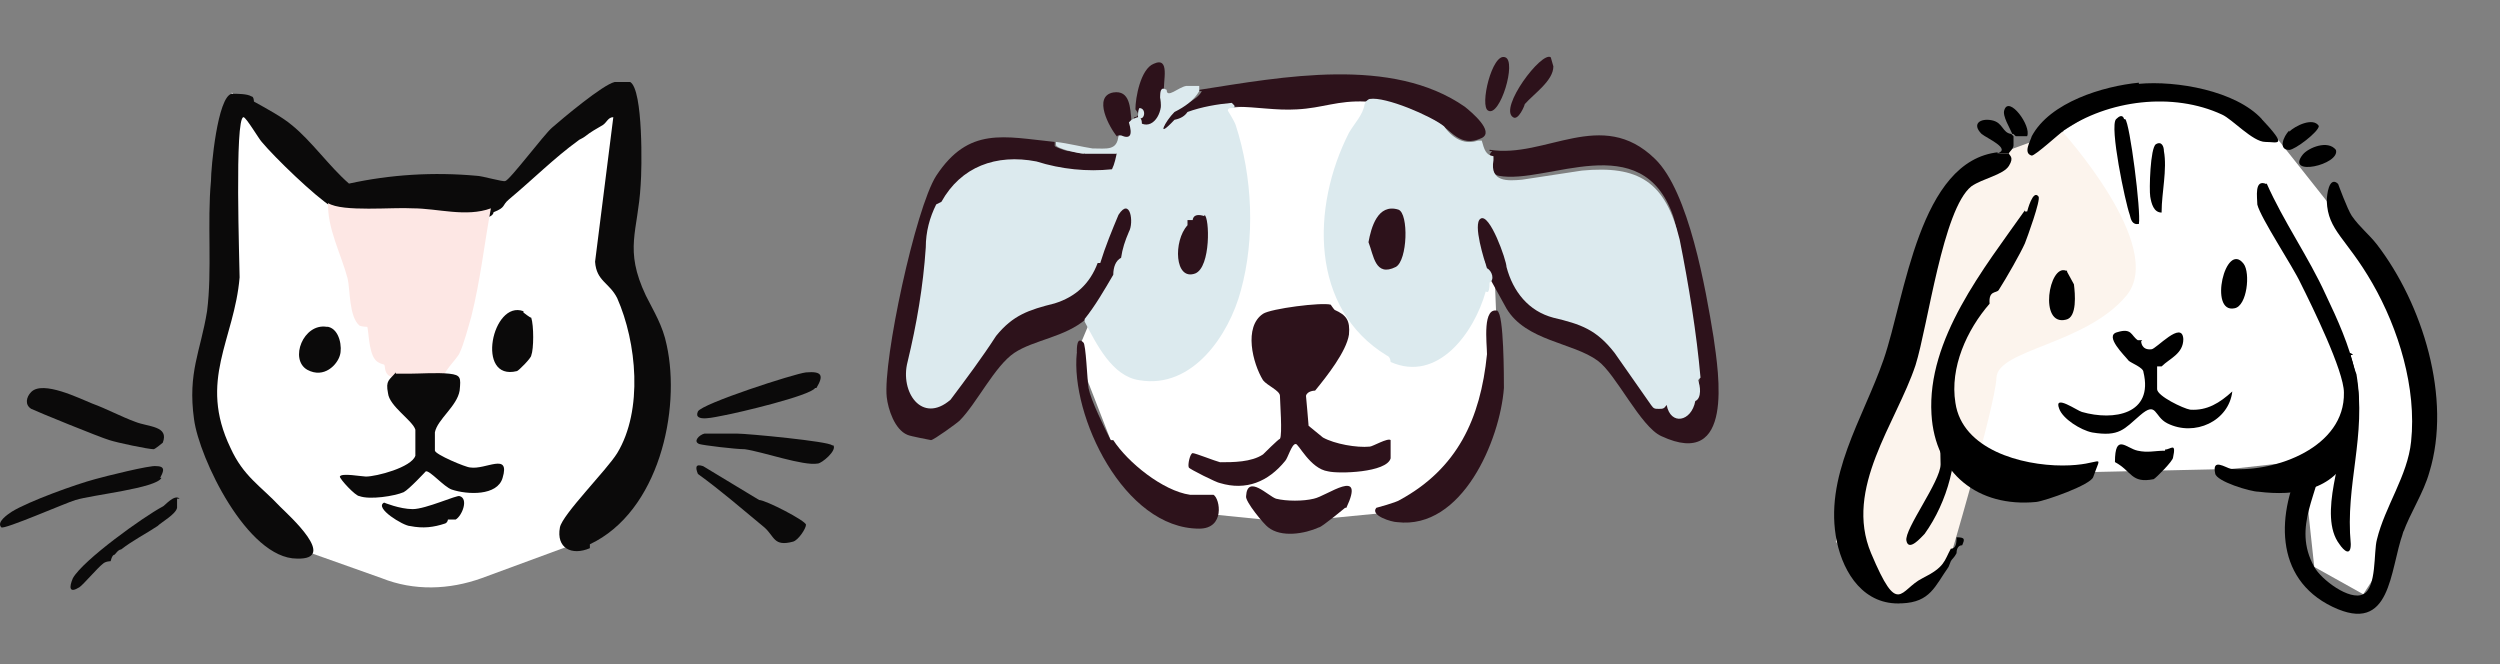
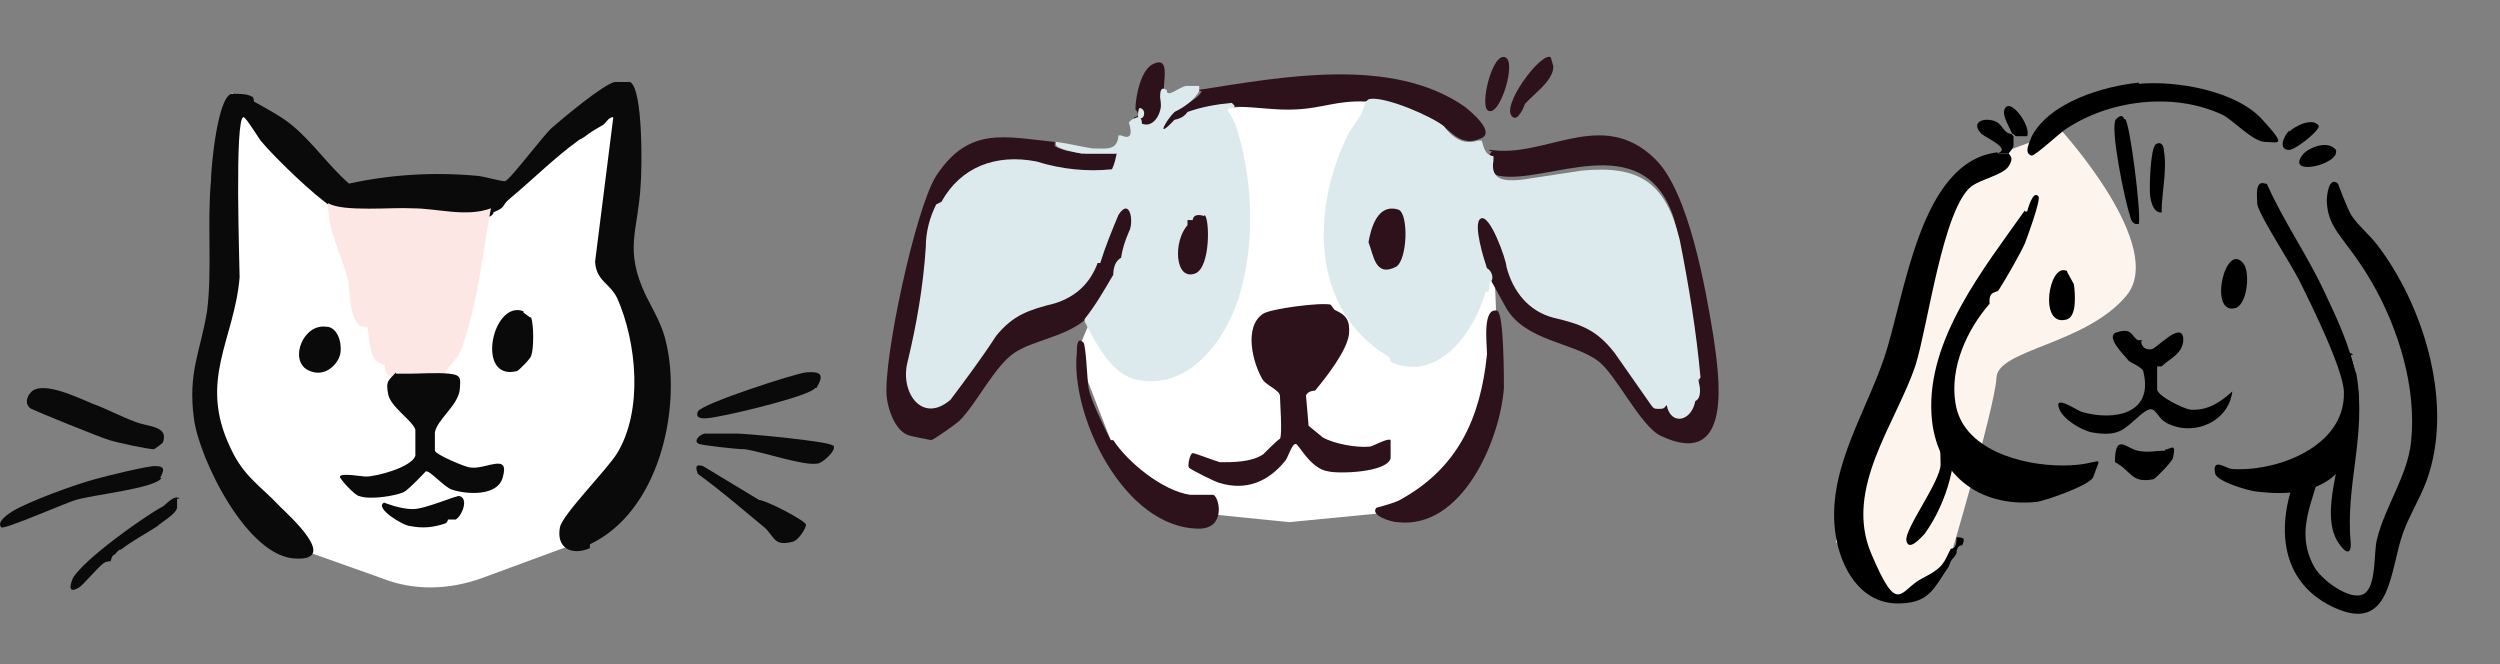
<svg xmlns="http://www.w3.org/2000/svg" width="192" height="51" viewBox="0 0 192 51" fill="none">
  <rect x="0" y="0" width="192" height="51" fill="#808080" stroke="none" />
  <g clip-path="url(#clip0_3210_2688)">
    <path d="M91.199 8.6L106.799 7.1L114.599 16.5L115.199 31.4L109.299 39.1L98.999 40.1L89.099 39.1L85.299 33.8L82.699 27.1L90.199 9.2L91.199 8.6Z" fill="white" />
    <path d="M114.401 11.5C118.701 12.2 123.001 8.2 127.101 12.2C129.701 14.7 131.001 22.2 131.601 25.9C132.001 28.7 133.201 36.1 127.601 33.5C126.001 32.8 124.101 28.7 122.701 27.7C120.801 26.3 117.201 26.2 115.701 23.7L114.101 20.8C114.101 19.7 113.801 20.1 113.801 20C113.601 19.3 112.201 15.5 113.801 15.8C113.801 15.8 114.601 16.4 114.601 16.5C115.501 18 115.601 20.4 117.101 22C118.501 23.4 120.901 23.4 122.601 24.4C124.201 25.4 125.901 28.8 127.401 30.3H127.701C129.301 32.2 131.001 29.9 130.401 28.2C130.401 26.6 129.001 18.1 128.501 16.6C126.101 9.7 118.801 14.2 115.101 13.5C114.501 13.4 114.001 12.2 114.601 11.6H114.401V11.5Z" fill="#2D121B" />
    <path d="M81.001 11.2C81.001 11.3 81.901 11.6 82.001 11.6C82.301 11.6 83.101 11.8 83.201 11.8H85.801C86.201 11.8 85.801 12.5 85.801 12.5C85.801 12.8 85.901 13.3 85.401 13.4C82.101 14.1 79.001 11.8 75.601 13C74.401 13.4 73.301 14.6 72.601 15.7C72.601 15.9 72.101 15.9 72.101 15.9C71.401 17.3 71.201 20.9 71.001 22.7C70.701 24.8 69.601 27.6 70.001 29.7C70.001 30 71.001 31 71.401 31C71.401 31 72.401 30.8 72.401 30.7C73.601 30.1 76.001 25.3 77.701 24.2C79.601 22.9 82.001 23.4 83.601 21.2C83.801 20.9 84.001 19.9 84.401 20C84.601 19.3 85.601 15.9 86.101 15.8C88.001 15.4 86.601 18.6 86.401 19.4V19.9C86.401 20 86.101 19.9 86.101 19.9C86.001 20.2 85.901 20.9 85.801 21C85.501 21.7 83.901 24.1 83.401 24.5C81.801 25.9 79.401 26.1 77.901 27.1C76.401 28.1 75.001 31 73.701 32.3C73.501 32.5 71.701 33.8 71.501 33.8C71.501 33.8 69.901 33.5 69.701 33.4C68.701 33 68.201 31.4 68.101 30.5C67.801 27.7 70.301 16 71.901 13.5C74.401 9.7 77.101 10.5 81.001 10.9V11.2Z" fill="#2D121B" />
    <path d="M102.5 23.8C103.4 24.2 103.7 24.6 103.6 25.7C103.4 27 101.9 28.9 101 30C101 30 100.4 30 100.3 30.4C100.3 30.4 100.5 32.6 100.5 32.7L101.6 33.6C102.5 34.1 104.2 34.4 105.2 34.3C105.4 34.3 106.6 33.6 106.8 33.8V35.2C106.5 36.3 102.8 36.4 102 36.2C100.6 36 99.7 34 99.5 34.1C99.2 34.1 98.9 35.2 98.7 35.4C97.4 37 95.7 37.7 93.7 37.1C93.5 37.1 91.3 36 91.3 35.9C91.2 35.7 91.4 34.8 91.6 34.8C91.8 34.8 93.3 35.4 93.7 35.5C94.7 35.5 96.1 35.5 97 34.9C97 34.9 98.2 33.7 98.3 33.7C98.5 33.4 98.3 30.8 98.3 30.4C98.3 30 97.3 29.6 97 29.2C96.2 27.9 95.5 25.1 97 24.1C97.6 23.7 101.5 23.2 102.2 23.4C102.2 23.4 102.4 23.7 102.5 23.8Z" fill="#2D121B" />
    <path d="M92.1 6.9C98.5 5.9 106.9 4.3 112.5 8.2C113 8.6 114.8 10.1 113.8 10.6C112.1 11.4 111.4 9.9 110.4 9.4C109 8.6 106.7 7.9 104.9 7.8C102.7 7.7 101.6 8.3 99.6 8.4C98 8.5 96.5 8.2 94.9 8.2C93.3 8.2 92.1 8.6 91.4 8.8C91.3 8.8 91.4 9.1 91.4 9.1C91.2 9.1 90.8 9.3 90.6 9.4C90 9.7 89.8 10.4 89.1 10.2C89.3 10 89.7 8.9 89.8 8.9C90.4 8.2 91.9 7.8 92.3 7H92.1V6.9Z" fill="#2D121B" />
    <path d="M115.001 23.9C115.501 24.1 115.501 29 115.501 29.8C115.201 33.8 112.301 40.7 107.301 40.1C106.901 40.1 105.201 39.6 105.701 39C105.701 39 107.201 38.6 107.501 38.4C111.901 36 113.701 32.2 114.201 27.2C114.201 26.4 113.801 23.4 115.101 23.9H115.001Z" fill="#2D121B" />
    <path d="M85.499 33.8C86.599 35.5 89.299 37.7 91.399 38H93.199C93.699 38.3 94.099 40.6 92.099 40.6C86.299 40.6 82.199 31.9 82.699 27.1C82.699 26.7 82.699 25.8 83.199 26.3C83.399 26.4 83.499 29.2 83.599 29.8C83.799 30.8 84.799 32.8 85.299 33.8H85.499Z" fill="#2D121B" />
-     <path d="M103.3 39C103.3 39 101.5 40.5 101.3 40.5C100.2 41 98.4 41.3 97.4 40.5C97.1 40.3 95.6 38.5 95.7 38.1C95.8 36.4 97.4 38.1 98 38.3C98.8 38.5 100.1 38.5 100.9 38.3C101.9 38.1 104.9 35.8 103.4 39H103.3Z" fill="#2D121B" />
    <path d="M87.2 8.4C87.2 7.5 87.6 5.3 88.6 4.9C89.9 4.3 89.3 6.3 89.4 7C88.9 7.1 89.2 8.2 89.2 8.6C89 9.5 87.1 10.7 87.1 9C87.1 9 87.7 9 87.2 8.4Z" fill="#2D121B" />
    <path d="M119.099 4.4L119.299 5.1C119.299 6.2 117.799 7.2 117.099 8C117.099 8.1 116.599 9.3 116.199 9C115.099 8.3 118.399 3.9 119.099 4.4Z" fill="#2D121B" />
-     <path d="M85.799 10.5C85.199 9.8 83.899 7.4 85.499 7.1C86.799 6.9 86.799 8.3 86.899 9.3C86.899 9.5 87.099 10.4 87.099 10.4C86.899 11 86.099 10.7 85.799 10.4V10.5Z" fill="#2D121B" />
    <path d="M114.3 8.5C113.6 8.2 114.6 4 115.6 4.4C116.5 4.7 115.2 9 114.3 8.5Z" fill="#2D121B" />
    <path d="M104.899 7.8C104.899 7.8 105.099 7.6 105.199 7.6C106.399 7.4 109.899 8.9 110.899 9.7C111.699 10.8 112.599 11.1 113.499 10.8H113.799C113.999 11.5 114.099 11.9 114.699 12V12.3C114.399 14 115.799 13.9 116.899 13.8L121.499 13.1C125.799 12.7 127.899 13.9 128.999 18.4C129.699 21.9 130.299 25.6 130.599 29L130.399 29.2C130.599 29.6 130.699 30.6 130.199 30.8C129.899 32.4 128.299 32.7 127.999 31.1C127.799 31.4 127.699 31.4 127.399 31.4C127.099 31.4 126.999 31.4 126.799 31.1L123.999 27.1C122.599 25.3 121.399 24.9 119.299 24.4C117.399 23.9 116.199 22.4 115.699 20.5C115.699 20 114.399 16.3 113.699 16.8C113.099 17.2 113.999 20 114.199 20.6C114.599 20.8 114.799 21.5 114.399 21.7C114.399 22.8 114.099 22.3 114.099 22.4C113.199 25.6 110.399 29.4 106.799 27.8C106.799 27.8 106.799 27.4 106.499 27.3C100.599 23.7 100.699 15.9 103.599 10.2C103.999 9.5 104.699 8.8 104.799 8L104.899 7.8Z" fill="#DCEAEE" />
    <path d="M107.4 16.1C108.2 16.4 108.1 20 107.2 20.5C105.6 21.3 105.5 19.6 105.1 18.6C105.3 17.5 105.8 15.6 107.4 16.1Z" fill="#2D121B" />
    <path d="M92.1 6.8V7C91.7 7.7 91 8.2 90.2 8.6C89.5 9.3 88.7 10.8 90.2 9.2C90.7 9.1 91 8.9 91.2 8.6C92.3 8.2 93.5 8 94.6 7.9L94.8 8.1C94.9 8.5 94.3 8.1 94.3 8.5C94.3 8.5 94.8 9.3 94.9 9.6C96.2 13.6 96.4 18.3 95.3 22.3C94.4 25.7 91.6 29.9 87.5 29.2C85.4 28.9 84.2 26.4 83.3 24.7V24.5C84.1 23.5 84.8 22.3 85.5 21.1C85.5 20.5 85.7 20 86.1 19.8C86.2 19.1 86.4 18.5 86.7 17.8C87.1 17.1 86.8 15.1 85.9 16.5C85.4 17.7 84.9 18.9 84.5 20.2H84.3C83.7 21.8 82.6 22.8 81 23.3C79 23.8 77.8 24.2 76.5 25.8C75.4 27.5 74.2 29.1 73 30.7C70.8 32.6 69.1 30.1 69.7 27.8C70.4 24.9 70.9 22 71.1 19C71.1 17.8 71.4 16.7 71.9 15.7L72.3 15.5C73.8 12.8 76.5 11.8 79.6 12.4C81.5 13 83.5 13.2 85.4 13C85.6 12.6 85.7 12.1 85.8 11.6C85.8 11.6 85.8 11.8 85.7 11.8H83.3C83.3 11.7 83.3 11.8 83.2 11.8C82.9 11.8 81 11.4 81.1 11.1V10.9C82 11 83.2 11.3 83.9 11.4C85 11.4 85.8 11.6 85.9 10.4H86.1C86.8 10.7 87 10.4 86.7 9.4L86.9 9.2C86.9 9.2 87.3 9 87.4 9C87.4 8.7 87.4 8.5 87.5 8.3C88.1 8.3 87.9 9.4 87.4 9C87.6 9 87.7 9.2 87.7 9.5C88.7 9.9 89.4 8.4 89.1 7.5C89.1 7.1 89.1 6.6 89.6 6.9C89.6 7.6 90.5 6.7 91.1 6.6H92.4H92.1V6.8Z" fill="#DCEAEE" />
    <path d="M92.5 16.5C92.9 16.7 93 20.5 91.8 21C90.2 21.6 90.1 18.5 91.2 17.3V16.9H91.6C91.6 16.9 91.6 16.3 92.5 16.6V16.5Z" fill="#2D121B" />
  </g>
  <g clip-path="url(#clip1_3210_2688)">
    <g clip-path="url(#clip2_3210_2688)">
      <path d="M16.701 20.3L17.801 7.1L25.201 14.5L37.701 14.9L47.401 7.5L47.801 21L50.601 31.2L44.601 41.6L37.001 44.4C34.501 45.3 31.801 45.4 29.301 44.4L21.701 41.7L15.801 33.7L16.701 20.1V20.3Z" fill="white" />
      <path d="M25.502 15.9C24.202 15.1 21.102 12.1 20.102 10.9C19.902 10.7 18.902 9 18.702 9C18.002 9 18.402 20.4 18.402 21.3C18.002 26.1 15.202 29.2 17.702 34.4C18.702 36.6 20.002 37.3 21.502 38.9C22.202 39.6 26.002 43 22.802 42.9C19.002 42.9 15.302 35.2 14.902 32.2C14.402 28.6 15.402 27 15.902 23.9C16.302 20.8 15.902 17.1 16.202 13.9C16.202 12.9 16.702 7.4 17.802 7.2C18.202 7.2 19.002 7.2 19.302 7.4C19.502 7.4 19.502 7.8 19.502 7.8C20.402 8.3 21.702 9 22.402 9.6C23.902 10.8 25.302 12.8 26.802 14.1C30.002 13.4 33.302 13.2 36.602 13.5C37.002 13.5 38.702 14 38.802 13.9C39.102 13.9 41.802 10.3 42.402 9.8C43.202 9.1 46.302 6.5 47.202 6.3C47.502 6.3 48.102 6.3 48.402 6.3C49.402 6.9 49.302 13 49.202 14.2C49.002 17.8 47.902 19.1 49.602 22.7C50.202 23.9 50.902 25 51.202 26.5C52.302 31.5 50.602 39.3 45.302 41.8V42.1C43.902 42.7 42.702 42.1 43.002 40.5C43.202 39.5 46.602 36.1 47.402 34.8C49.402 31.5 48.902 26.3 47.402 22.9C46.802 21.7 45.802 21.6 45.702 20.1L47.102 9C46.702 9 46.602 9.4 46.302 9.6C45.802 9.9 45.402 10.1 44.902 10.5C44.602 10.7 44.502 10.7 44.402 10.8C42.602 12.1 40.902 13.8 39.102 15.3C38.502 15.8 38.902 15.9 37.902 16.3C37.902 16.5 37.602 16.7 37.302 16.7C35.602 16.8 33.902 16.7 32.202 16.5H26.702C26.302 16.5 26.002 16.3 25.902 16.1L25.602 15.9H25.502Z" fill="#0B0A0A" />
      <path d="M25.2 15.6C26.3 16.3 30.2 15.9 31.7 16C33.6 16 35.8 16.7 37.7 16C37.2 18.7 36.9 21.5 36.2 24.3C36 25 35.6 26.5 35.3 27.1C35.1 27.6 33.9 28.6 34 29.3C34 29.6 34.6 29.3 34.5 29.6L34.3 29.8H30.4V29.6C31 28.7 30.3 29.2 29.8 28.8C29.5 28.5 29.6 28.1 29.5 28C29.5 28 29 27.9 28.8 27.6C28.3 27 28.3 25.2 28.2 25.1C28.2 25.1 27.8 25.1 27.6 25C26.8 24.3 26.9 22.3 26.7 21.4C26.2 19.5 25.1 17.5 25.2 15.5V15.6Z" fill="#FDE7E4" />
      <path d="M30.4 28.7H31.4C32.2 28.7 33.6 28.6 34.5 28.7C35.4 28.8 35.4 29 35.3 30C35.1 31.2 33.6 32.2 33.4 33.2V34.6C33.4 34.9 35.8 35.9 36.1 35.9C37.3 36.1 39.2 34.7 38.6 36.7C38.2 38.1 35.9 38 34.7 37.6C34.1 37.4 33 36.1 32.7 36.2C32.7 36.2 31.4 37.6 31 37.8C30.3 38.1 28.4 38.4 27.6 38.1C27.3 38.1 26.1 36.8 26.1 36.6C26.2 36.3 27.8 36.6 28.1 36.6C28.9 36.6 31.6 35.9 31.9 35V33C31.7 32.3 29.9 31.2 29.8 30.2C29.6 29.2 29.9 29.2 30.4 28.6V28.7Z" fill="#0B0A0A" />
      <path d="M7.101 31C8.201 31.4 9.301 32 10.401 32.4C11.401 32.8 13.001 32.7 12.501 34C12.501 34 11.901 34.5 11.801 34.5C11.401 34.5 9.001 34 8.401 33.8C7.701 33.6 2.801 31.6 2.401 31.4C1.901 31.1 2.001 30.5 2.401 30.1C3.301 29.2 6.101 30.6 7.101 31Z" fill="#0B0A0A" />
      <path d="M64 34.2C64.3 34.6 63.1 35.6 62.8 35.6C61.7 35.8 58.6 34.7 57.2 34.5C56.5 34.5 54 34.2 53.7 34.1C53.2 33.9 53.7 33.4 54.1 33.3H56.6C57.4 33.3 63.7 33.9 63.9 34.2H64Z" fill="#0B0A0A" />
      <path d="M12.401 36.7C12.001 37.5 7.101 38 5.801 38.4C5.101 38.6 0.301 40.7 0.101 40.5C-0.299 40.1 0.601 39.5 0.901 39.3C2.201 38.5 5.801 37.2 7.301 36.8C8.001 36.6 11.601 35.7 12.001 35.8C12.801 35.8 12.501 36.3 12.301 36.7H12.401Z" fill="#0B0A0A" />
      <path d="M54 35.8L58.3 38.4C58.8 38.4 61.9 40 61.9 40.3C61.9 40.6 61.3 41.5 60.9 41.6C59.4 42 59.5 41.2 58.7 40.5C57 39.1 55.4 37.7 53.6 36.4C53.4 35.9 53.4 35.6 54 35.8Z" fill="#0B0A0A" />
      <path d="M13.599 38.2V39C13.499 39.5 12.399 40.1 12.099 40.4C11.199 41 10.199 41.5 9.299 42.2C9.099 42.2 8.899 42.5 8.799 42.6C8.599 42.6 8.499 43.1 8.499 43.1C8.499 43.1 8.099 43.1 7.899 43.3C7.499 43.6 6.399 44.9 6.099 45.1C5.299 45.6 5.299 45.1 5.599 44.4C6.399 43 10.999 39.7 12.499 38.9C12.599 38.9 13.399 37.9 13.799 38.3H13.599V38.2Z" fill="#0B0A0A" />
      <path d="M62.6 29.8C62.2 30.4 56.7 31.7 55.6 31.9C55 32 53.2 32.5 53.6 31.6C53.9 31 61 28.7 61.9 28.6C63.1 28.5 63.3 28.8 62.7 29.8H62.6Z" fill="#0B0A0A" />
      <path d="M34.999 39.9H34.399C34.399 39.9 34.399 40.1 34.199 40.2C33.299 40.5 32.499 40.6 31.499 40.4C30.999 40.4 28.699 39 29.499 38.6C29.499 38.6 30.699 39.1 31.699 39.1C32.699 39.1 35.099 38 35.299 38.1C35.999 38.3 35.499 39.6 34.999 39.9Z" fill="#0B0A0A" />
      <path d="M40.2 24C40.2 24 40.7 24.4 40.8 24.4C40.999 25 40.999 26.8 40.8 27.3C40.8 27.5 39.8 28.5 39.7 28.5C36.499 29.3 37.8 23 40.2 23.9V24Z" fill="#0B0A0A" />
      <path d="M25.2 25.1C26.1 25.3 26.3 26.7 26.1 27.3C25.9 28 24.9 29.1 23.6 28.4C22.2 27.6 23.3 24.8 25.1 25.1H25.2Z" fill="#0B0A0A" />
    </g>
  </g>
  <g clip-path="url(#clip3_3210_2688)">
-     <path d="M158.485 10.025L164.26 6.438L173.71 9.15L178.698 15.45L186.748 28.225L184.56 40.913L181.498 45.638L177.735 43.538L176.86 35.4L171.348 36.013L155.685 36.362L149.035 35.663L158.485 10.025Z" fill="white" />
    <path d="M158.315 10.025C158.315 10.025 166.453 18.95 163.303 22.712C160.153 26.475 153.415 26.825 153.328 29.012C153.24 31.2 149.565 43.537 149.565 43.537L145.978 46.337L140.99 41.612L142.39 36.8L146.328 25.512L149.04 16.325L150.965 12.737L158.403 10.025H158.315Z" fill="#FCF4ED" />
    <path d="M155.513 16.238H155.688C155.688 16.238 156.126 14.488 156.563 15.1C156.738 15.363 155.688 18.25 155.513 18.688C155.163 19.475 154.113 21.313 153.501 22.275C153.326 22.538 152.713 22.275 152.801 23.325C151.051 25.338 149.738 28.225 150.176 30.938C150.701 34.525 155.251 35.75 158.401 35.75C161.551 35.75 161.463 34.613 160.763 36.625C160.588 37.238 157.088 38.463 156.388 38.55C151.926 38.988 148.601 36.363 148.338 31.813C147.988 26.038 152.363 20.613 155.513 16.15V16.238Z" fill="black" />
    <path d="M174.063 14.05C175.376 17.025 177.301 19.738 178.613 22.625C180.451 26.475 182.201 30.588 180.451 34.875C179.226 37.675 176.251 38.113 173.451 37.763C172.838 37.763 170.213 36.975 170.126 36.363C169.863 35.138 170.913 35.925 171.351 36.013C174.763 36.275 180.101 34.35 180.013 30.15C180.013 28.488 177.563 23.5 176.688 21.75C176.076 20.438 173.626 16.763 173.363 15.713C173.363 15.188 173.101 13.7 174.063 14.138V14.05Z" fill="black" />
    <path d="M164.441 26.213C164.441 26.213 164.441 26.913 165.229 26.825C165.579 26.825 167.591 24.55 167.679 26.038C167.679 27.175 166.629 27.525 166.016 28.138H165.666V29.888C165.666 30.413 167.679 31.375 168.204 31.463C169.516 31.55 170.479 30.938 171.441 30.063C171.179 32.338 168.554 33.563 166.454 32.513C165.404 31.988 165.666 30.763 164.354 31.9C163.129 32.95 162.779 33.563 160.679 33.213C159.804 33.038 158.404 32.163 158.141 31.375C157.704 30.238 159.541 31.55 159.891 31.638C162.341 32.338 165.404 31.813 164.616 28.575C164.616 28.225 163.654 27.875 163.479 27.7C163.216 27.35 161.554 25.775 162.604 25.513C163.741 25.163 163.654 25.775 164.179 26.125H164.529L164.441 26.213Z" fill="black" />
    <path d="M166.278 34.525C166.715 34.525 167.153 33.913 166.89 35.138C166.89 35.4 165.578 36.713 165.403 36.8C163.653 37.15 163.74 36.188 162.428 35.488C162.428 33.213 163.303 34.438 164.178 34.613C164.965 34.788 165.49 34.613 166.278 34.613V34.525Z" fill="black" />
    <path d="M172.314 20.262C172.839 20.962 172.577 23.5 171.614 23.675C169.602 24.112 170.914 18.425 172.314 20.262Z" fill="black" />
    <path d="M158.753 20.875L159.278 21.837C159.365 22.537 159.54 24.375 158.665 24.55C156.565 25.075 157.353 20.262 158.665 20.787H158.753V20.875Z" fill="black" />
    <path d="M153.411 11.775H154.286C154.286 11.95 154.724 12.037 154.286 12.738C153.849 13.438 152.274 13.7 151.399 14.312C149.211 16.062 148.074 24.988 147.111 28.05C145.624 32.513 141.599 37.5 143.699 42.487C145.799 47.475 145.886 45.288 147.636 44.413C149.386 43.538 149.299 43.1 149.824 42.138C150.261 42.138 150.261 41.612 150.261 41.263C150.961 41.263 150.874 41.438 150.699 41.875C150.349 41.875 150.261 42.225 150.261 42.487C150.086 42.837 149.911 42.925 149.824 43.1L149.649 43.538C148.599 45.025 148.249 46.25 146.061 46.337C143.174 46.513 141.599 44.062 141.074 41.612C140.024 36.625 143.086 32.163 144.661 27.613C146.324 22.8 147.374 12.3 153.499 11.688H153.411V11.775Z" fill="black" />
    <path d="M179.572 14.137C179.572 14.137 180.272 16.062 180.622 16.587C181.234 17.462 181.934 17.987 182.547 18.775C186.047 23.325 188.322 30.587 186.572 36.275C186.134 37.85 185.084 39.425 184.559 40.912C183.509 43.8 183.684 48.787 179.134 46.6C174.584 44.412 174.847 39.337 176.859 35.4C177.384 34.437 178.522 33.65 178.434 34.787C178.172 37.85 175.984 40.387 177.734 43.537C178.259 44.5 180.447 46.162 181.497 45.637C182.547 45.112 182.284 42.4 182.547 41.437C183.159 38.9 184.909 36.537 185.172 33.912C185.609 29.8 184.209 25.25 182.197 21.75C180.184 18.25 178.784 17.725 178.697 15.45C178.697 14.925 178.872 13.612 179.484 14.05L179.572 14.137Z" fill="black" />
    <path d="M164.264 6.438C167.151 6.175 171.701 6.963 173.714 9.15C175.726 11.338 174.939 10.9 173.976 10.9C173.014 10.9 171.439 9.15 170.651 8.8C166.889 7.05 161.901 7.663 158.489 10.025C158.139 10.288 156.301 11.95 156.039 11.95C155.339 11.775 155.951 10.813 156.039 10.463C157.439 7.838 161.551 6.613 164.264 6.35V6.438Z" fill="black" />
    <path d="M180.54 27.35C180.54 27.35 180.89 28.575 180.978 28.75C181.765 33.562 180.103 37.15 180.54 41.787C180.54 42.75 180.015 42.312 179.665 41.787C178.003 39.6 180.015 34.875 180.19 32.337C180.365 29.8 179.928 27.962 180.19 27.525C180.453 27.087 180.453 27 180.715 27.262H180.54V27.35Z" fill="black" />
    <path d="M148.95 31.025C149.387 30.587 149.912 31.637 150 32.075C150.525 35.137 149.562 38.55 147.812 41C147.55 41.262 146.587 42.4 146.412 41.525C146.237 40.65 149.037 36.975 149.037 35.662C149.037 34.35 148.862 31.2 149.037 31.025H148.95Z" fill="black" />
    <path d="M163.216 9.15C163.566 9.413 164.441 16.238 164.266 17.2C163.741 17.288 163.653 16.85 163.566 16.5C163.216 15.538 161.991 9.675 162.516 9.15C163.041 8.625 163.128 9.15 163.128 9.15H163.216Z" fill="black" />
    <path d="M166.013 16.325C165.4 16.325 165.225 15.625 165.138 15.1C165.05 14.575 165.138 11.338 165.575 11.075C166.013 10.813 166.188 11.25 166.188 11.6C166.45 13 166.013 14.838 166.013 16.238V16.325Z" fill="black" />
    <path d="M153.413 11.775C154.463 11.425 152.626 10.637 152.188 10.287C151.401 9.5 152.101 9.063 152.976 9.238C153.851 9.413 153.763 10.2 154.463 10.287L154.638 10.463V11.162C154.638 11.425 154.288 11.688 154.288 11.775H153.413Z" fill="black" />
    <path d="M154.546 10.287C154.371 9.85 153.758 8.887 153.933 8.45C154.283 7.312 156.033 9.675 155.683 10.462H154.808L154.633 10.287H154.546Z" fill="black" />
    <path d="M175.812 10.113C176.249 9.675 177.649 8.975 178.087 9.675C178.087 10.113 176.249 11.513 175.812 11.513C174.937 11.513 175.374 10.463 175.812 10.025V10.113Z" fill="black" />
    <path d="M176.86 11.863C177.298 11.338 178.785 10.725 179.398 11.512C179.748 12.65 175.46 13.613 176.86 11.863Z" fill="black" />
  </g>
  <defs>
    <clipPath id="clip0_3210_2688">
      <rect width="64" height="48" fill="white" transform="translate(68)" />
    </clipPath>
    <clipPath id="clip1_3210_2688">
      <rect width="64" height="48" fill="white" transform="translate(0 3)" />
    </clipPath>
    <clipPath id="clip2_3210_2688">
      <rect width="64" height="48" fill="white" transform="translate(0 3)" />
    </clipPath>
    <clipPath id="clip3_3210_2688">
      <rect width="56" height="42" fill="white" transform="translate(136 6)" />
    </clipPath>
  </defs>
</svg>